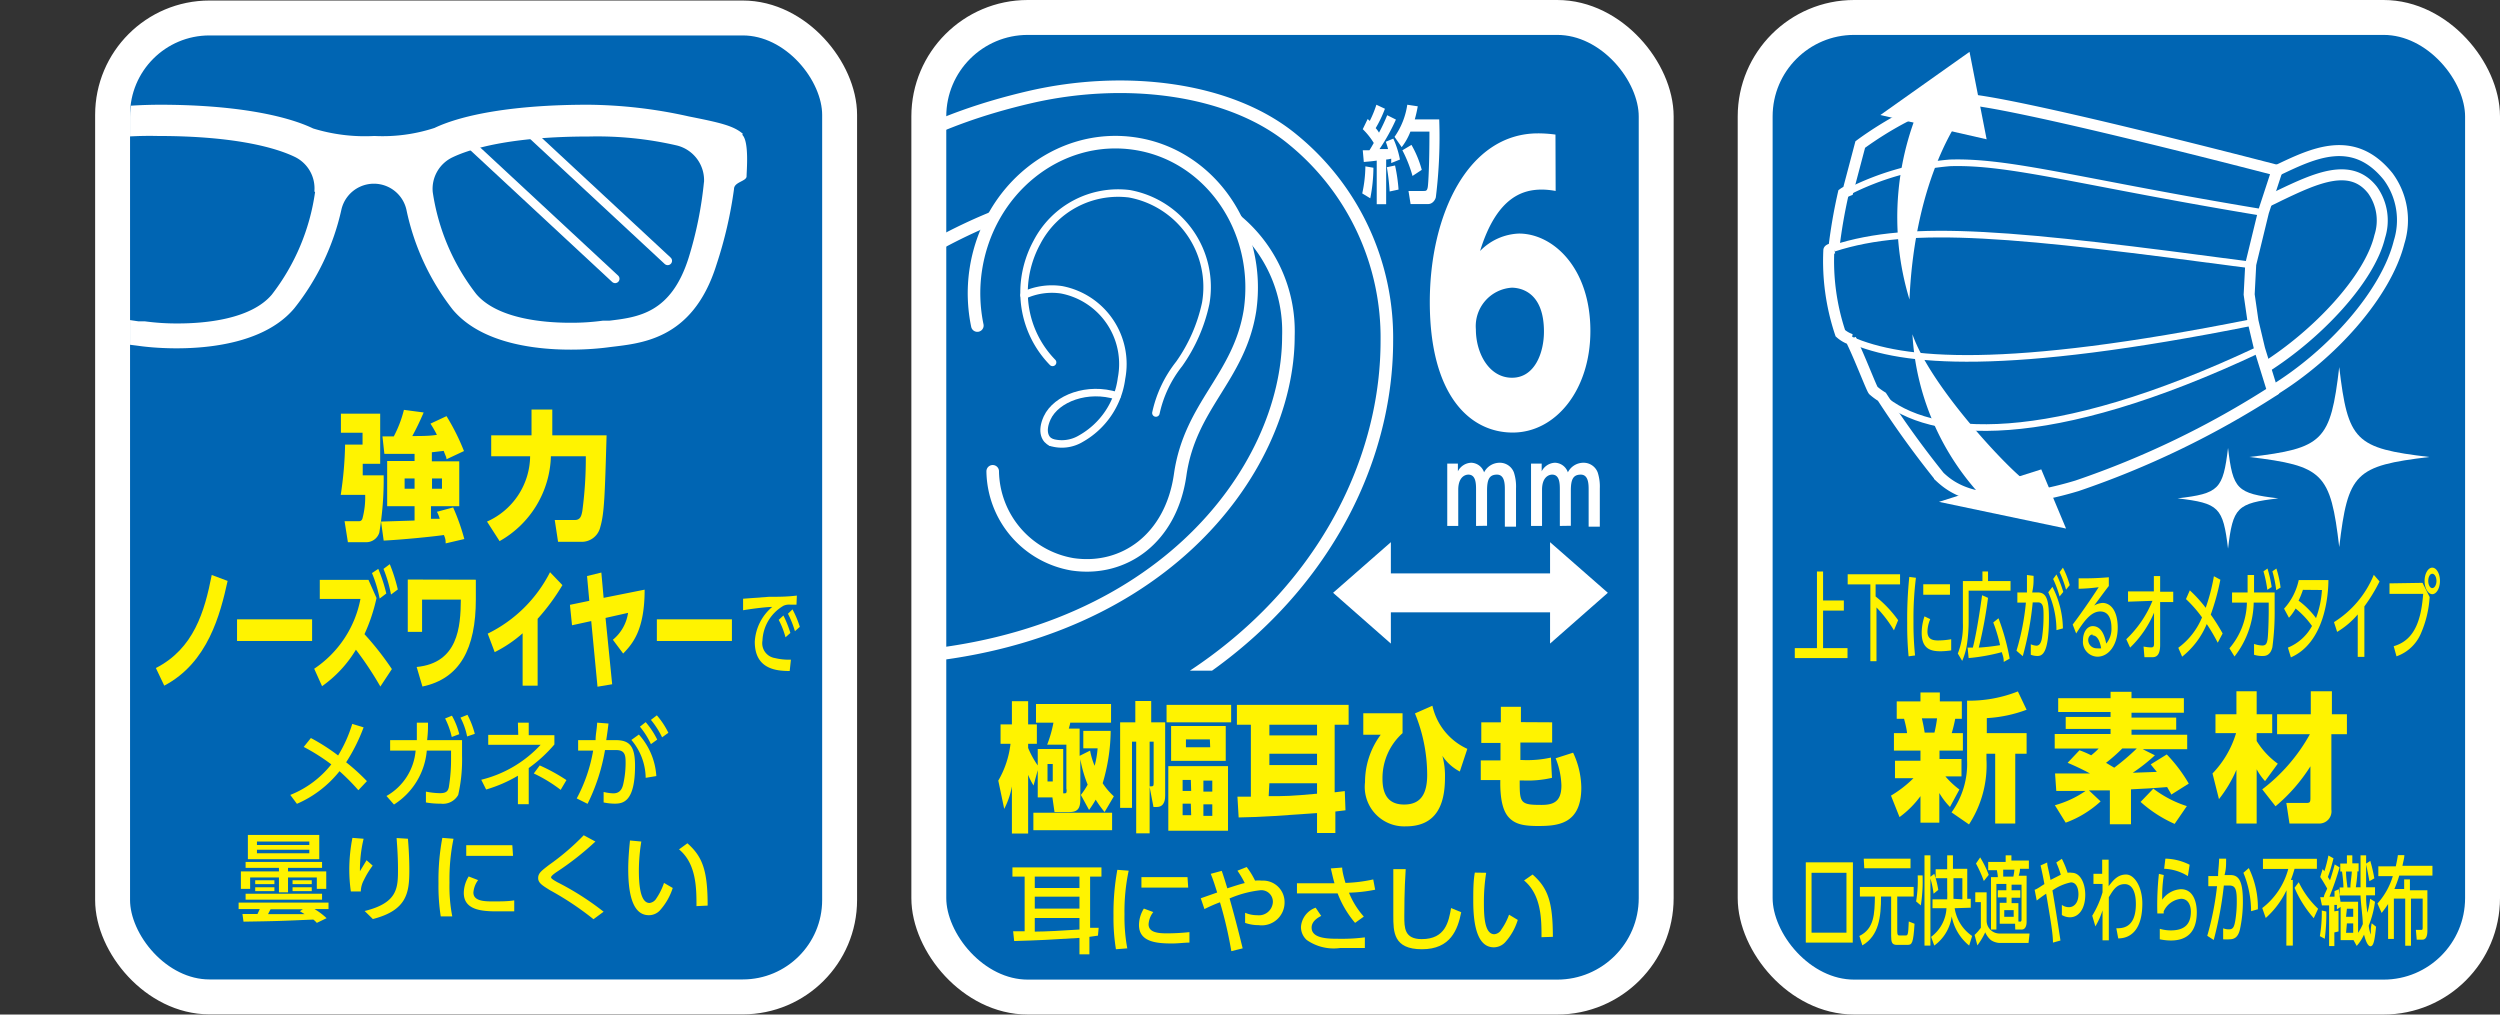
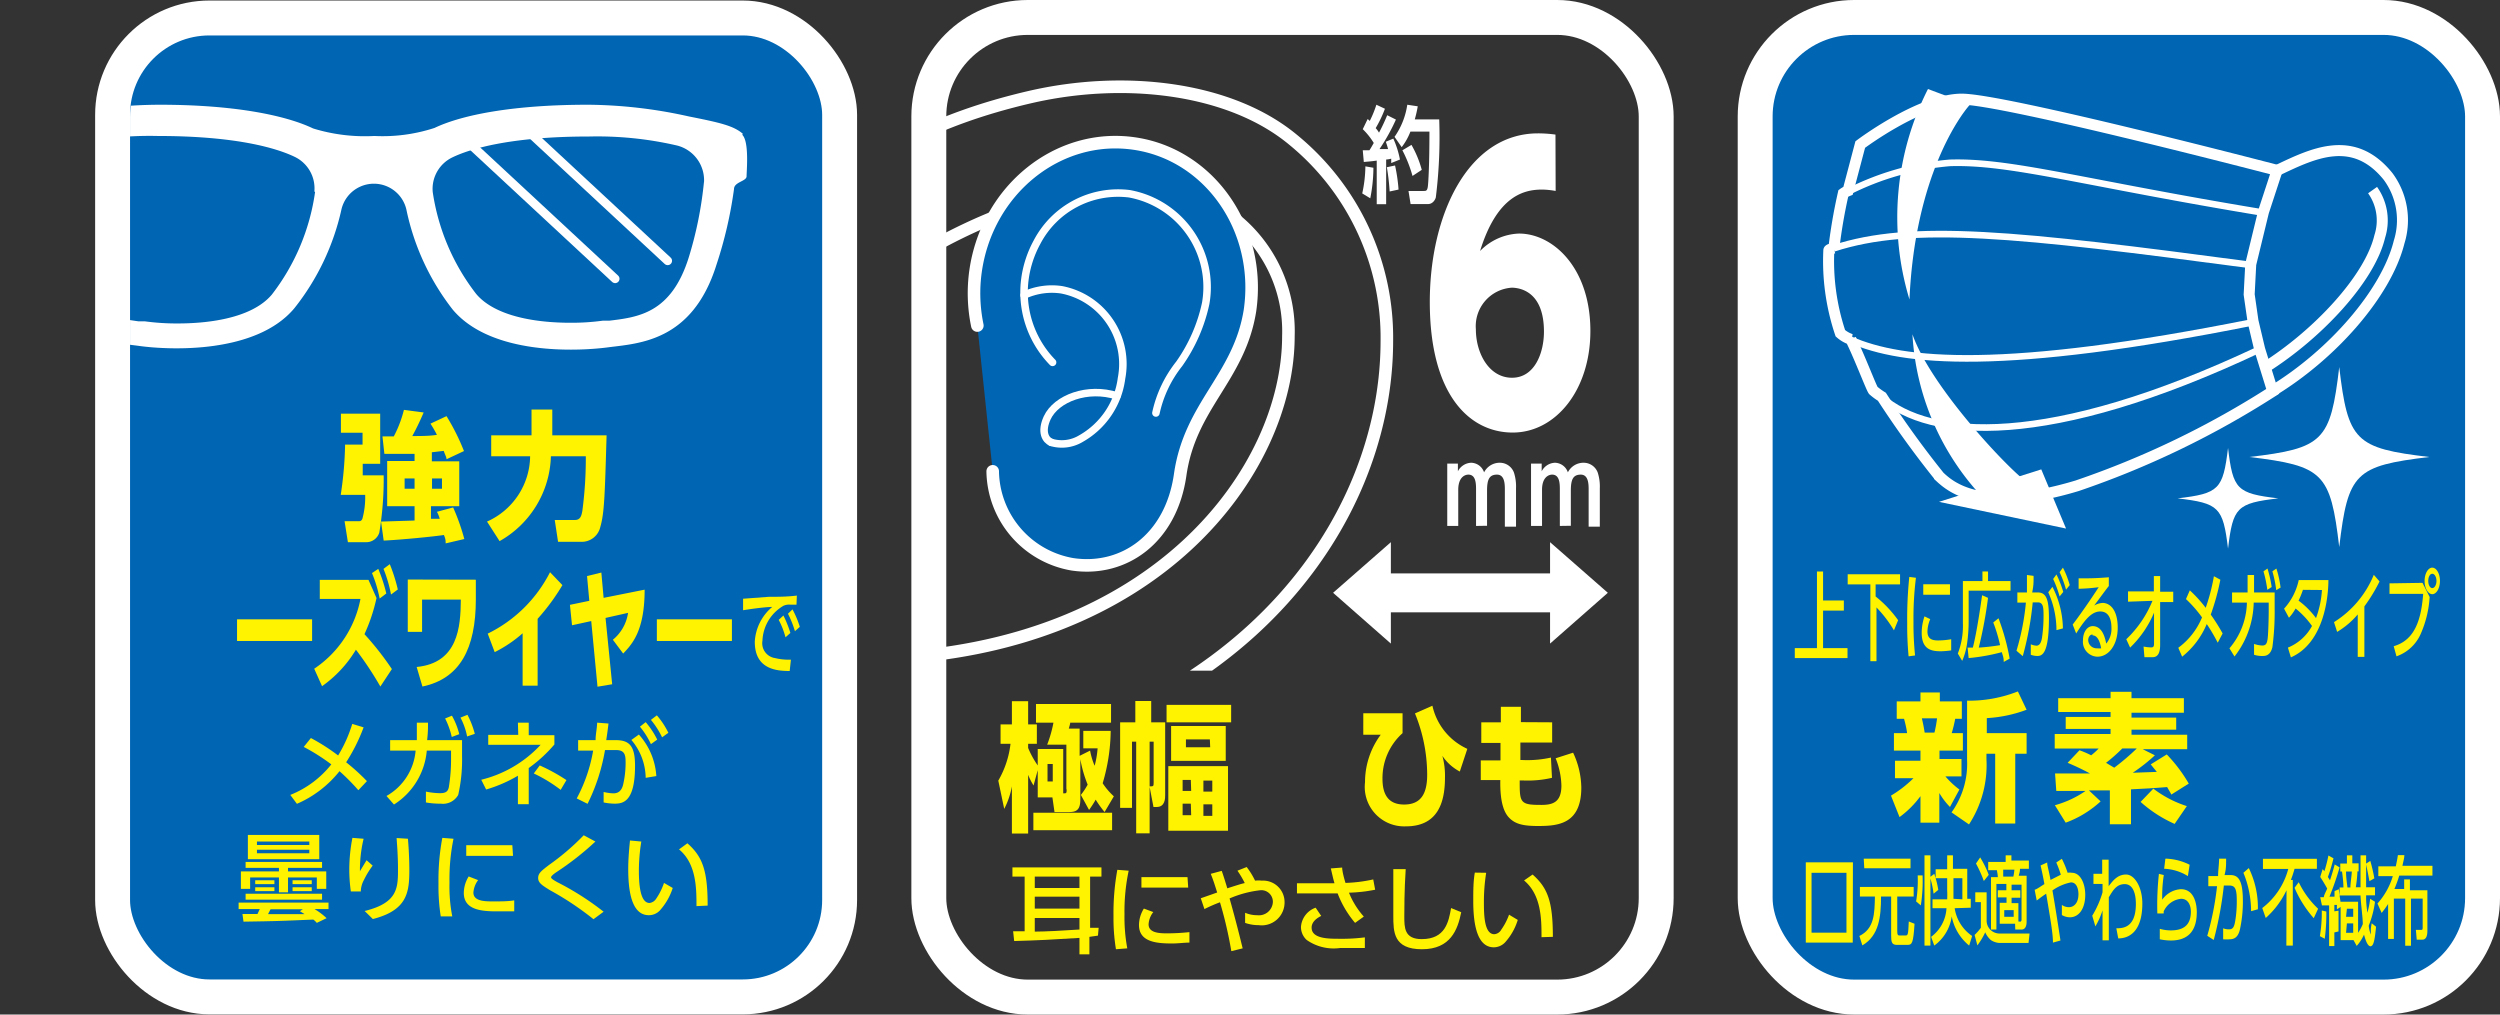
<svg xmlns="http://www.w3.org/2000/svg" viewBox="0 0 143.22 58.12">
  <rect x="0" y="0" width="143.22" height="58.12" fill="#333333" stroke="none" />
  <defs>
    <style>.cls-1,.cls-10,.cls-11,.cls-13,.cls-3,.cls-7,.cls-8,.cls-9{fill:none;}.cls-2{fill:#0065b3;}.cls-10,.cls-11,.cls-13,.cls-3,.cls-7,.cls-8,.cls-9{stroke:#fff;}.cls-11,.cls-3{stroke-miterlimit:10;}.cls-3{stroke-width:2px;}.cls-4{fill:#fff300;}.cls-5{fill:#fff;}.cls-6{clip-path:url(#clip-path);}.cls-7,.cls-8{stroke-width:0.72px;}.cls-13,.cls-8,.cls-9{stroke-linecap:round;stroke-linejoin:round;}.cls-9{stroke-width:0.43px;}.cls-10{stroke-width:0.63px;}.cls-11{stroke-width:0.38px;}.cls-12{clip-path:url(#clip-path-2);}.cls-13{stroke-width:0.5px;}</style>
    <clipPath id="clip-path" transform="translate(5.45)">
      <rect class="cls-1" x="48.34" y="1.42" width="28.01" height="37" />
    </clipPath>
    <clipPath id="clip-path-2" transform="translate(5.45)">
      <path class="cls-1" d="M6.67,2A4.68,4.68,0,0,0,2,6.7V21.94H41.65V6.7A4.68,4.68,0,0,0,37,2Z" />
    </clipPath>
  </defs>
  <g id="レイヤー_2" data-name="レイヤー 2">
    <g id="レイヤー_1-2" data-name="レイヤー 1">
-       <rect class="cls-2" x="53.21" y="1" width="41.67" height="56.12" rx="5.67" />
      <rect class="cls-3" x="53.21" y="1" width="41.67" height="56.12" rx="5.67" />
      <path class="cls-4" d="M57.45,53.6l-.49.07v1h-.57v-.94c-1.57.1-2.33.14-3.74.18l-.06-.56h.66V50.22h-.7v-.53h5.1v.53H57v2.93l.49,0Zm-1.06-3.38H53.83v.65h2.56Zm0,1.15H53.83v.68h2.56Zm-2.56,2c.56,0,1.71-.06,2.56-.12v-.66H53.83Z" transform="translate(5.45)" />
      <path class="cls-4" d="M59.21,49.88a11.24,11.24,0,0,0-.24,2.5,9.75,9.75,0,0,0,.16,1.95l-.65.05a11,11,0,0,1-.14-1.9,13.81,13.81,0,0,1,.22-2.65Zm1.41,2.37a1.26,1.26,0,0,0-.27.7c0,.47.54.52,1.07.52a12.63,12.63,0,0,0,1.27-.07V54c-.3,0-.63.05-1,.05-.9,0-1.89-.09-1.89-1.06a1.81,1.81,0,0,1,.28-.94Zm2-1.4H59.94v-.6h2.64Z" transform="translate(5.45)" />
      <path class="cls-4" d="M65.09,54.49a23.46,23.46,0,0,0-.65-2.8,8.23,8.23,0,0,0-.89.39l-.21-.62.94-.33c-.14-.44-.23-.73-.37-1.07l.63-.17c.07.2.12.34.32,1,.37-.12.83-.27,1-.3a5.47,5.47,0,0,0-.42-.71l.53-.21a4.35,4.35,0,0,1,.48.78,1.85,1.85,0,0,1,.39,0,1.23,1.23,0,0,1,1.3,1.25A1.31,1.31,0,0,1,66.65,53a2.28,2.28,0,0,1-.77-.13l0-.58a1.71,1.71,0,0,0,.69.14.8.8,0,0,0,.9-.75.66.66,0,0,0-.72-.68,6.18,6.18,0,0,0-1.76.47c.21.74.46,1.67.75,2.86Z" transform="translate(5.45)" />
      <path class="cls-4" d="M72.18,52.87a5.78,5.78,0,0,1-1-1.69H68.85V50.6l1.72,0H71c-.08-.27-.14-.56-.21-.85l.65-.05c0,.21.11.62.19.88a8.42,8.42,0,0,0,1.59-.2l.11.59a8.7,8.7,0,0,1-1.5.17,4.71,4.71,0,0,0,.85,1.37Zm-1.94-.4c-.11.06-.55.27-.55.67,0,.63.93.64,1.57.64a10.33,10.33,0,0,0,1.48-.08v.61c-.22,0-.65,0-1.42,0a2.69,2.69,0,0,1-1.91-.46,1,1,0,0,1-.33-.75A1.26,1.26,0,0,1,69.92,52Z" transform="translate(5.45)" />
      <path class="cls-4" d="M75.08,49.79C75,51,75,52.17,75,52.48c0,.67,0,1.32,1,1.32,1.36,0,1.54-1,1.68-1.78l.58.24c-.2,1-.61,2.12-2.25,2.12s-1.64-1-1.64-1.93c0-.42,0-2.29,0-2.66Z" transform="translate(5.45)" />
      <path class="cls-4" d="M79.69,50a10.7,10.7,0,0,0-.13,1.63c0,.71,0,1.89.6,1.89a.51.51,0,0,0,.4-.27A3.51,3.51,0,0,0,81,52.4l.5.3A3.37,3.37,0,0,1,80.76,54a.9.9,0,0,1-.63.27c-1,0-1.18-1.43-1.18-2.66,0-.54,0-1.13.09-1.62Zm3.17,3.69c0-1,0-2.42-1-3.25l.49-.34c.87.77,1.16,1.55,1.16,3.57Z" transform="translate(5.45)" />
      <polygon class="cls-5" points="92.11 33.96 88.8 31.06 88.8 32.85 79.68 32.85 79.68 31.06 76.37 33.96 79.68 36.87 79.68 35.08 88.8 35.08 88.8 36.87 92.11 33.96" />
      <path class="cls-5" d="M83.67,10.94a4.66,4.66,0,0,0-.77-.08c-1,0-2.57.31-3.56,3.52a3.27,3.27,0,0,1,2.23-1c1.94,0,4.09,1.95,4.09,5.58,0,3.4-2,5.82-4.45,5.82s-4.75-2.12-4.75-7.48c0-5,2.19-9.66,6.2-9.66a7.46,7.46,0,0,1,1,.07Zm-2.5,5.54a2.21,2.21,0,0,0-2.07,2.39c0,1.36.75,2.77,2.07,2.77S83,20.18,83,19c0-2.34-1.41-2.52-1.87-2.52" transform="translate(5.45)" />
      <path class="cls-5" d="M79.11,30.13V28.07c0-.34,0-.88-.44-.88-.2,0-.58.15-.58.87v2.07h-.63V26.56h.61V27a.89.89,0,0,1,.76-.49.8.8,0,0,1,.74.55,1,1,0,0,1,.89-.55.86.86,0,0,1,.82.56,2.61,2.61,0,0,1,.12.91v2.19h-.64V28.07c0-.31,0-.88-.45-.88s-.57.29-.57.93v2Z" transform="translate(5.45)" />
      <path class="cls-5" d="M83.91,30.13V28.07c0-.34,0-.88-.44-.88-.2,0-.58.15-.58.87v2.07h-.63V26.56h.61V27a.89.89,0,0,1,.76-.49.8.8,0,0,1,.74.55,1,1,0,0,1,.89-.55.86.86,0,0,1,.82.56,2.61,2.61,0,0,1,.12.91v2.19h-.64V28.07c0-.31,0-.88-.45-.88s-.57.29-.57.93v2Z" transform="translate(5.45)" />
      <path class="cls-5" d="M73.23,9.61a9.19,9.19,0,0,1-.18,1.75l-.46-.28a7.61,7.61,0,0,0,.18-1.55Zm-.61-1H73c.09-.13.18-.3.25-.42a4.05,4.05,0,0,0-.63-.79l.28-.58a.69.69,0,0,1,.12.11A6.19,6.19,0,0,0,73.4,6l.49.23a6.91,6.91,0,0,1-.53,1.11,1.34,1.34,0,0,1,.19.26,10.27,10.27,0,0,0,.47-1l.5.25a11.29,11.29,0,0,1-.94,1.69l.49,0c-.06-.23-.09-.3-.13-.42l.43-.18a5.32,5.32,0,0,1,.38,1.2l-.5.2c0-.12,0-.17,0-.25a1.6,1.6,0,0,1-.29.05v2.56h-.54V9.2c-.34.05-.55.06-.74.08Zm1.85.87a9.49,9.49,0,0,1,.2,1.38l-.51.11A12.63,12.63,0,0,0,74,9.58Zm1.3-3.39a7,7,0,0,1-.17.75H77a28.1,28.1,0,0,1-.19,4.43c0,.09-.14.42-.45.42h-1l-.12-.75h.86c.13,0,.2,0,.24-.2s.1-1.38.1-3.2H75.35a3.51,3.51,0,0,1-.5.89l-.41-.59A4.27,4.27,0,0,0,75.17,6ZM75.41,8.3A6,6,0,0,1,76,9.73l-.53.35a7.55,7.55,0,0,0-.58-1.47Z" transform="translate(5.45)" />
      <path class="cls-4" d="M54.84,45.68H54V44.12l-.24.88a3.79,3.79,0,0,1-.31-.61v3.36h-.93v-2.7a4.57,4.57,0,0,1-.44,1.29l-.34-1.62a5.43,5.43,0,0,0,.7-2.11h-.57V41.5h.65V40.17h.93V41.5h.5v1.11h-.5v.24a5.31,5.31,0,0,0,.55,1v-.94h1.46v2.54c.11,0,.16,0,.18-.05a.41.41,0,0,0,0-.22V42.66h-1.1a7.08,7.08,0,0,0,.36-1.26h-1V40.33h4.3V41.4H55.86c0,.07-.06.26-.08.34h.62V43.3L57,43a4,4,0,0,0,.26.87,5.42,5.42,0,0,0,.17-1h-.82v-1h1.57a10.88,10.88,0,0,1-.46,3,3.9,3.9,0,0,0,.64.75l-.53.9a6.12,6.12,0,0,1-.51-.71,5.74,5.74,0,0,1-.38.59l-.47-.86a4,4,0,0,0,.39-.59,7.2,7.2,0,0,1-.42-1.46v2.29c0,.55-.16.74-.63.74h-.85Zm3.42,1.88H53.75v-1h4.51Zm-3.7-2.79h.3v-1h-.3Z" transform="translate(5.45)" />
      <path class="cls-4" d="M60.41,47.74h-.77V42.49H59.4v3.79h-.68v-4.9h.87V40.16h.91v1.22h.8v4.19c0,.15,0,.66-.48.66h-.19l-.22-1.15Zm0-2.69c.21,0,.23,0,.23-.2V42.49h-.23Zm4.67-3.67h-3.7v-1h3.7Zm-.18,6.21H61.48v-3.7H64.9Zm-.13-4H61.64v-2h3.13Zm-2,1.09H62.3v.63h.49Zm0,1.36H62.3v.66h.49Zm1.09-3.68H62.49v.45h1.39ZM64,44.72h-.51v.63H64Zm0,1.36h-.51v.66H64Z" transform="translate(5.45)" />
-       <path class="cls-4" d="M71.63,46.42l-.58.07v1.23H70V46.58c-2,.14-3.14.23-4.49.25l-.07-1.19h.77V41.52h-.8V40.38h6.4v1.14h-.8v3.87l.58-.07ZM70,41.52H67.27v.61H70Zm0,1.66H67.27v.65H70Zm-2.77,2.43c1,0,1.22,0,2.77-.14v-.6H67.27Z" transform="translate(5.45)" />
      <path class="cls-4" d="M74.9,40.86V42a3.46,3.46,0,0,0-1.15,2.62c0,1.15.56,1.47,1.24,1.47.93,0,1.32-.58,1.32-1.7a9.29,9.29,0,0,0-.7-3.52l1-.44a3.56,3.56,0,0,0,2,2.47l-.43,1.3a2.71,2.71,0,0,1-1-.9,4.29,4.29,0,0,1,.15,1.25c0,1.53-.48,2.79-2.24,2.79a2.26,2.26,0,0,1-2.34-2.53,4.55,4.55,0,0,1,.9-2.72h-1V40.86Z" transform="translate(5.45)" />
      <path class="cls-4" d="M83.47,41.38v1.16H81.65l0,1h.11a6.23,6.23,0,0,0,1.64-.14l.06,1.16a6.14,6.14,0,0,1-1.69.15h-.16c0,1.21,0,1.4,1.12,1.4C83.47,46.13,84,46,84,45a4.51,4.51,0,0,0-.33-1.56l1-.32a4.83,4.83,0,0,1,.47,2c0,2.11-1.36,2.2-2.49,2.2-.89,0-1.33-.13-1.67-.5s-.5-1.07-.48-2.13H79.38V43.56h1.13l0-1h-1.1V41.38h1.12l0-.89h1.15l0,.88Z" transform="translate(5.45)" />
      <g class="cls-6">
        <path class="cls-7" d="M42.3,44.43C63.84,44.09,74,31,74,19.53A14.64,14.64,0,0,0,68.62,8C65,5,58.92,4.31,53.52,5.57S44.57,8.85,42,11.2v7.11l2.57-1.94a30.76,30.76,0,0,1,11-5.25,14.56,14.56,0,0,1,3.63-.48,9.77,9.77,0,0,1,6.06,1.89,8.24,8.24,0,0,1,3.1,6.72c0,7.67-7.52,18-23.53,18.5l-2.52.08Z" transform="translate(5.45)" />
        <path class="cls-2" d="M51.42,27A5.49,5.49,0,0,0,56,32.33c2.93.43,5.64-1.47,6.16-5.13.57-4,3.39-5.56,4-9.42.67-4.66-2.31-8.94-6.65-9.56s-8.4,2.64-9.07,7.3a9.09,9.09,0,0,0,.1,3.13" transform="translate(5.45)" />
        <path class="cls-8" d="M51.42,27A5.49,5.49,0,0,0,56,32.33c2.93.43,5.64-1.47,6.16-5.13.57-4,3.39-5.56,4-9.42.67-4.66-2.31-8.94-6.65-9.56s-8.4,2.64-9.07,7.3a9.09,9.09,0,0,0,.1,3.13" transform="translate(5.45)" />
        <path class="cls-9" d="M54.85,20.76a5.75,5.75,0,0,1-1.57-4.87,6.09,6.09,0,0,1,.67-2,5.24,5.24,0,0,1,5.3-2.79,5.43,5.43,0,0,1,4.37,6.29,9.4,9.4,0,0,1-1.52,3.46,6.86,6.86,0,0,0-1.33,2.81" transform="translate(5.45)" />
        <path class="cls-9" d="M53.22,16.91a3.8,3.8,0,0,1,2.14-.31,4.33,4.33,0,0,1,3.44,5.07,4.65,4.65,0,0,1-2.33,3.46,2.12,2.12,0,0,1-1.71.21" transform="translate(5.45)" />
        <path class="cls-9" d="M58.54,22.68c-1.68-.54-3.48.14-4,1.26-.37.81-.09,1.27.23,1.4" transform="translate(5.45)" />
      </g>
      <rect class="cls-2" x="100.55" y="1" width="41.67" height="56.12" rx="5.67" />
      <rect class="cls-3" x="100.55" y="1" width="41.67" height="56.12" rx="5.67" />
      <path class="cls-4" d="M102.88,45.58a6.58,6.58,0,0,0,1.29-1h-1.06v-1h1.46V43h-1.52V42h.75c0-.1-.07-.46-.17-.82h-.42v-1h1.36v-.51h1.11v.51h1.26v1h-.38a8,8,0,0,1-.2.82H107V43h-1.34v.48h1.26v1H106a4.92,4.92,0,0,0,.8.75l-.54,1a4,4,0,0,1-.61-.8v1.7h-1.08V45.61a5.5,5.5,0,0,1-1.2,1.2Zm1.77-4.43c.1.43.13.63.16.82h.56a6.64,6.64,0,0,0,.15-.82Zm6-.49a7.73,7.73,0,0,1-2.28.48V42h2.28v1.18H110v4h-1.15v-4h-.5v.31a6.24,6.24,0,0,1-1,3.74l-1-.69a4.77,4.77,0,0,0,.89-3v-3.4a7.57,7.57,0,0,0,2.91-.53Z" transform="translate(5.45)" />
      <path class="cls-4" d="M118,43.27a10.05,10.05,0,0,1-1.27,1l1.38-.05-.35-.43.92-.57a8.68,8.68,0,0,1,1.26,1.67l-1,.63c-.06-.13-.12-.22-.24-.43-1,.08-1.13.08-2.07.13v2h-1.21V45.28l-1.2,0,.67.63a6,6,0,0,1-2,1.22l-.62-1a5.81,5.81,0,0,0,1.76-.82c-.41,0-.57,0-1.68,0l-.07-1h2A13.91,13.91,0,0,0,113,43.7l.68-.72a5.76,5.76,0,0,1,.67.29,4.06,4.06,0,0,0,.43-.39h-2.52v-.83h3.2v-.29h-2.57v-.69h2.57v-.28h-3V40h3v-.37h1.2V40h3v.83h-3v.28h2.56v.69h-2.56v.29h3.19v.83h-2.55Zm-1.87-.39a9.4,9.4,0,0,1-.93.82l.47.28a13.39,13.39,0,0,0,1.29-1.1Zm3,4.32a7.45,7.45,0,0,1-1.95-1.26l.73-.76a6.35,6.35,0,0,0,1.92,1Z" transform="translate(5.45)" />
-       <path class="cls-4" d="M121.3,44.31A5.67,5.67,0,0,0,122.65,42h-1.18V40.92h1.2V39.6h1.16v1.32h.89V42h-.89v.45a4.56,4.56,0,0,0,1.21,1.3l-.73,1a3.38,3.38,0,0,1-.48-.68v3.11h-1.16V44.1a7.31,7.31,0,0,1-1,1.68Zm2.85.91a10.18,10.18,0,0,0,2.73-3.16H125V40.92h1.93V39.6h1.21v1.32H129v1.14h-.89v4.32a.7.7,0,0,1-.7.8h-1.7L125.53,46h1.07c.25,0,.31,0,.31-.27V43.9a9.75,9.75,0,0,1-2,2.29Z" transform="translate(5.45)" />
      <path class="cls-5" d="M125.07,28.55c-2.38.28-2.6.51-2.88,2.88-.29-2.37-.51-2.6-2.89-2.88,2.38-.28,2.6-.51,2.89-2.89.28,2.38.5,2.61,2.88,2.89" transform="translate(5.45)" />
      <path class="cls-5" d="M133.72,26.18c-4.25.51-4.66.91-5.16,5.16-.5-4.25-.91-4.65-5.15-5.16,4.24-.5,4.65-.91,5.15-5.15.5,4.24.91,4.65,5.16,5.15" transform="translate(5.45)" />
      <path class="cls-4" d="M100.69,54H98V49.4h2.7Zm-.36-4h-2v3.43h2Z" transform="translate(5.45)" />
      <path class="cls-4" d="M101.1,50.81h3.08v.55h-.94v2c0,.21.05.23.11.23h.36c.13,0,.16,0,.19-.8l.33.13c-.07,1.11-.14,1.21-.4,1.21h-.62c-.27,0-.32-.15-.32-.51V51.36h-.58c0,1.16-.11,2.24-1.07,2.8l-.17-.54c.86-.42.87-1.28.89-2.26h-.86Zm.22-1.62H104v.55h-2.65Z" transform="translate(5.45)" />
      <path class="cls-4" d="M104.69,50.15a8.92,8.92,0,0,1-.1,1.72l-.27-.23a7.24,7.24,0,0,0,.09-1.49Zm.63,1.05a5.21,5.21,0,0,0-.18-.87v3.84h-.34V49h.34v1.23l.22-.17a5.35,5.35,0,0,1,.23.92Zm1.21.83a2.34,2.34,0,0,0,1,1.59l-.17.55a2.85,2.85,0,0,1-1-1.67,2.48,2.48,0,0,1-1,1.67l-.18-.5a2.18,2.18,0,0,0,.88-1.64h-.8v-.51h.84a4.78,4.78,0,0,0,0-.51v-.7h-.66V49.8h.66V49h.33v.77h.82v1.72h.2V52Zm.44-.51V50.31h-.51V51c0,.3,0,.33,0,.49Z" transform="translate(5.45)" />
      <path class="cls-4" d="M107.71,51.12h.65v1.65a.74.74,0,0,0,.73.71h1.73l-.06.54h-1.67a1,1,0,0,1-.48-.16,1.24,1.24,0,0,1-.33-.45,4.14,4.14,0,0,1-.45.75l-.16-.6a2.88,2.88,0,0,0,.36-.41V51.68h-.32Zm.28-2a5.55,5.55,0,0,1,.49,1l-.28.35a7.38,7.38,0,0,0-.45-1Zm2,3.8h-.88V51.72h.39v-.31H109V51h.49v-.36h-.57v2.61h-.31v-3H109c0-.15-.05-.35-.05-.4h-.5v-.47h1V49h.33v.3h1v.47h-.51c0,.22-.06.31-.07.4h.45v2.63c0,.42-.21.45-.27.45H110Zm-.68-3.1c0,.14,0,.17,0,.4h.58a2.76,2.76,0,0,0,.06-.4Zm.06,2.7h.54v-.38h-.54Zm.92.28s.07,0,.07-.12v-2h-.57V51h.5v.43h-.5v.31h.39v1.05Z" transform="translate(5.45)" />
      <path class="cls-4" d="M112.16,54c0-.52-.15-1.37-.39-2.8-.26.17-.37.26-.54.39l-.12-.62c.09,0,.48-.28.56-.32-.08-.45-.14-.73-.22-1.07l.38-.17c0,.2.07.34.19,1l.59-.3a6.09,6.09,0,0,0-.26-.7l.32-.21A5.45,5.45,0,0,1,113,50a.7.7,0,0,1,.24,0c.52,0,.77.66.77,1.26,0,.79-.36,1.29-.88,1.29a.93.93,0,0,1-.46-.13l0-.58a.68.68,0,0,0,.41.13c.27,0,.54-.23.54-.74,0-.32-.11-.68-.43-.68a2.8,2.8,0,0,0-1.06.46c.13.74.28,1.68.46,2.87Z" transform="translate(5.45)" />
      <path class="cls-4" d="M114.48,50.64v-.58h.5v-.81h.37c0,1,0,1.1,0,1.52.26-.34.52-.67,1-.67s.93.71.93,1.66c0,1.59-.74,2-1.38,2l-.11-.58c.34,0,1.12,0,1.12-1.4,0-.51-.13-1.13-.64-1.13s-.71.44-.91.75v2.47H115V52.15a4.31,4.31,0,0,1-.41.92l-.18-.61a5.55,5.55,0,0,0,.59-1.34v-.48Z" transform="translate(5.45)" />
      <path class="cls-4" d="M118.51,50.13a7.93,7.93,0,0,0-.09,1.41,1.4,1.4,0,0,1,1.07-.6c.77,0,.91.86.91,1.31,0,1.18-.59,1.63-1.49,1.63a3.23,3.23,0,0,1-.63-.07l0-.6a2.25,2.25,0,0,0,.64.09c.85,0,1.14-.43,1.14-1.07,0-.36-.15-.74-.56-.74a1.23,1.23,0,0,0-1,.73.34.34,0,0,1,0,.11h-.36a16.54,16.54,0,0,1,.09-2.27Zm1.38.06a2.77,2.77,0,0,0-1.36-.42l.07-.58a3.24,3.24,0,0,1,1.39.35Z" transform="translate(5.45)" />
      <path class="cls-4" d="M121,53.61a16.87,16.87,0,0,0,.56-2.84h-.5v-.58h.56c0-.32.05-.59.06-1l.4,0c0,.42,0,.59-.09.94h.33c.44,0,.72.26.72,1.48a7.42,7.42,0,0,1-.17,1.64c-.1.42-.3.56-.59.56a2.1,2.1,0,0,1-.37,0l0-.63a.86.86,0,0,0,.34.06c.23,0,.29-.15.35-.47a6.75,6.75,0,0,0,.09-1.18c0-.76-.13-.87-.49-.86h-.25a20.89,20.89,0,0,1-.58,3.12Zm2.51-1.41a5.81,5.81,0,0,0-.44-2.2l.31-.27a5.16,5.16,0,0,1,.52,2.36Z" transform="translate(5.45)" />
      <path class="cls-4" d="M125.54,51a5,5,0,0,1-1.19,1.59l-.2-.57a4.16,4.16,0,0,0,1.49-2.24h-1.45V49.2h3.09v.57H126a6.42,6.42,0,0,1-.21.64h.11v3.76h-.37Zm.7-.46a5.15,5.15,0,0,0,1.11,1.52l-.25.54A6.45,6.45,0,0,1,126,50.86Z" transform="translate(5.45)" />
      <path class="cls-4" d="M127.82,52.22a10.6,10.6,0,0,1-.09,1.56l-.28-.15a8.15,8.15,0,0,0,.11-1.47Zm-.35-.82h.21c0-.13.13-.33.19-.5-.22-.39-.3-.51-.4-.66l.14-.45.1.12a8,8,0,0,0,.23-.9l.29.16a8.66,8.66,0,0,1-.32,1.07l.12.19c.16-.48.23-.75.27-.91l.28.17a15.92,15.92,0,0,1-.58,1.68l.29,0c0-.14,0-.21,0-.32l.25-.11c0,.2.11.76.13,1l-.24.15a1.49,1.49,0,0,1,0-.25l-.15,0v2.36h-.3V51.87l-.41,0Zm1.05.77c0,.43,0,1,0,1.19l-.25.06c0-.46,0-.78,0-1.21Zm1.12,1.27a2.69,2.69,0,0,0,.27-.5c0-.38-.11-1.13-.13-1.64h-1.2v-.46h.22c0-.36-.07-.83-.08-.91h-.1v-.46H129V49h.31v.46h.36v.46h-.07c0,.28-.06.71-.09.91h.27c0-1.05,0-1.17,0-1.83h.32c0,.84,0,.93,0,1.83h.51v.46h-.51c0,.32,0,.43.07,1a4.43,4.43,0,0,0,.16-.8l.28.17a5.71,5.71,0,0,1-.36,1.37,1.81,1.81,0,0,0,.12.51s0-.07,0-.1c0-.25,0-.28.05-.55l.25.2c-.07.7-.13,1.12-.32,1.12s-.32-.48-.37-.67a2.46,2.46,0,0,1-.42.65l-.18-.33h-.74v-2.2h1Zm-.69-.92h.41v-.46H129Zm0,.92h.41V52.9H129Zm0-3.51c0,.36.06.71.08.91h.17c0-.26.07-.64.08-.91Zm1.39-.61c.07.24.17.63.23,1l-.28.16c-.05-.28-.14-.73-.2-1Z" transform="translate(5.45)" />
      <path class="cls-4" d="M130.75,51.76a4.09,4.09,0,0,0,.88-1.57h-.83v-.56h1c.06-.28.09-.43.12-.64l.37,0c0,.17-.06.36-.11.61h1.72v.56H132a7.42,7.42,0,0,1-.28.77h.56v-.55h.33V51h1v2.33c0,.31-.09.5-.28.5H133l-.05-.56h.33c.06,0,.06-.07.06-.18V51.48h-.67v2.7h-.33v-2.7h-.65v2.31h-.33v-2c-.15.23-.26.37-.37.51Z" transform="translate(5.45)" />
      <polygon class="cls-4" points="104.44 32.74 104.44 34.4 105.63 34.4 105.63 34.98 104.44 34.98 104.44 37.13 105.84 37.13 105.84 37.7 102.82 37.7 102.82 37.13 104.09 37.13 104.09 32.74 104.44 32.74" />
      <path class="cls-4" d="M100.4,32.9h3v.58H102v.69a6.74,6.74,0,0,1,1.29,1.36l-.24.58a7.08,7.08,0,0,0-1-1.31v3.08h-.35v-4.4H100.4Z" transform="translate(5.45)" />
      <path class="cls-4" d="M104.31,33.1a18.41,18.41,0,0,0-.14,2.5,17.94,17.94,0,0,0,.09,1.95l-.37.05a18.59,18.59,0,0,1-.08-1.9,23.29,23.29,0,0,1,.12-2.65Zm.82,2.37a1.87,1.87,0,0,0-.16.71c0,.46.32.51.62.51a4.32,4.32,0,0,0,.74-.07v.64a4.83,4.83,0,0,1-.59.05c-.53,0-1.1-.09-1.1-1.06a3,3,0,0,1,.16-.94Zm1.13-1.4h-1.53v-.6h1.53Z" transform="translate(5.45)" />
      <path class="cls-4" d="M107,33.29h1.12v-.55h.32v.55h1.29v.55h-2.4v1.75a9,9,0,0,1-.09,1.27,3.79,3.79,0,0,1-.28,1l-.25-.42a4.4,4.4,0,0,0,.29-1.75Zm2.34,4.63c0-.29-.07-.39-.11-.56a11.05,11.05,0,0,1-1.9.34l-.06-.6.3,0c.23-.88.46-2.5.53-3l.34.15a25.12,25.12,0,0,1-.53,2.85,12.17,12.17,0,0,0,1.22-.14,8.87,8.87,0,0,0-.39-1.3l.3-.24a12.78,12.78,0,0,1,.64,2.31Z" transform="translate(5.45)" />
      <path class="cls-4" d="M110.07,37.28a14,14,0,0,0,.54-2.76h-.49v-.58h.55c0-.35,0-.57,0-1l.38.05c0,.41,0,.56-.08.95h.31c.47,0,.65.33.65,1.47,0,2.07-.4,2.17-.67,2.17a1.1,1.1,0,0,1-.37-.07l0-.6a1,1,0,0,0,.32.08c.16,0,.28-.13.33-.51a8.54,8.54,0,0,0,.08-1.19c0-.44,0-.79-.33-.78H111a17.67,17.67,0,0,1-.57,3.08Zm2.29-1.18a5.3,5.3,0,0,0-.47-2.17l.24-.31a5.38,5.38,0,0,1,.6,2.38Zm0-3.19a5.87,5.87,0,0,1,.39,1l-.21.26a6.14,6.14,0,0,0-.37-1Zm.37-.39a5,5,0,0,1,.39,1l-.21.26a6.14,6.14,0,0,0-.37-1Z" transform="translate(5.45)" />
      <path class="cls-4" d="M115.36,33.57c-.26.33-.56.75-.84,1.12a1.13,1.13,0,0,1,.48-.15c.45,0,.87.43.87,1.42s-.52,1.66-1.16,1.66a.85.85,0,0,1-.83-.94c0-.47.24-.81.56-.81s.63.23.77,1a1.3,1.3,0,0,0,.3-.91c0-.4-.11-.93-.64-.93s-.93.55-1.38,1.26l-.2-.51c.09-.12.67-.88,1.49-2.14a10.36,10.36,0,0,1-1.15.09v-.6a16.29,16.29,0,0,0,1.73-.06Zm-.93,2.78c-.17,0-.25.18-.25.31a.48.48,0,0,0,.51.48.86.86,0,0,0,.23,0c-.07-.41-.22-.74-.49-.74" transform="translate(5.45)" />
      <path class="cls-4" d="M116.46,34.47v-.59h1.48V33h.36v.9h.75v.59h-.75v2.46c0,.68-.3.7-.46.7l-.44,0-.05-.61a2.83,2.83,0,0,0,.43.05c.13,0,.17-.05.17-.22V35.1a6,6,0,0,1-1.37,2l-.22-.48a6.33,6.33,0,0,0,1.5-2.2Z" transform="translate(5.45)" />
      <path class="cls-4" d="M120,33.82a7.58,7.58,0,0,1,.91,1,11.16,11.16,0,0,0,.47-1.81l.37.2a13.51,13.51,0,0,1-.55,2,10.8,10.8,0,0,1,.68,1.08l-.28.53a10.48,10.48,0,0,0-.63-1.07,4.68,4.68,0,0,1-1.41,1.87l-.22-.51a4.11,4.11,0,0,0,1.36-1.74,7.23,7.23,0,0,0-.92-1.05Z" transform="translate(5.45)" />
      <path class="cls-4" d="M122.27,37.14a4.14,4.14,0,0,0,1-2.62h-.85v-.58h.89c0-.35,0-.57,0-1h.37c0,.35,0,.53,0,1h1.18v.91a15.28,15.28,0,0,1-.13,2.23c-.12.5-.43.5-.56.5a1.49,1.49,0,0,1-.49-.07l0-.62a1.64,1.64,0,0,0,.47.09c.22,0,.26-.13.3-.33s.07-1.17.07-1.68v-.45h-.86a5.17,5.17,0,0,1-1.1,3.09Zm2.18-4.57a7,7,0,0,1,.24,1.06l-.25.16a7.11,7.11,0,0,0-.22-1.06Zm.51,0a5.9,5.9,0,0,1,.24,1.09l-.25.15a6.87,6.87,0,0,0-.22-1.08Z" transform="translate(5.45)" />
      <path class="cls-4" d="M125.4,34.87a3.54,3.54,0,0,0,.84-1.64h1.7c0,.87-.21,3.58-2.15,4.43l-.17-.56A2.74,2.74,0,0,0,127,35.86a5,5,0,0,0-.94-1,2.73,2.73,0,0,1-.38.53Zm1.08-1.08a4.73,4.73,0,0,1-.25.62,4.73,4.73,0,0,1,1,1,5.67,5.67,0,0,0,.34-1.61Z" transform="translate(5.45)" />
      <path class="cls-4" d="M130,37.63h-.38V35.2a4.72,4.72,0,0,1-1.18,1l-.18-.56a5.76,5.76,0,0,0,2.28-2.71l.33.38a9.62,9.62,0,0,1-.87,1.43Z" transform="translate(5.45)" />
      <path class="cls-4" d="M133.33,33.39l.41.81a6.17,6.17,0,0,1-.51,2.11,2.37,2.37,0,0,1-1.39,1.29l-.16-.58c1.26-.36,1.58-1.61,1.69-3h-1.93v-.6Zm1-.11c0,.42-.2.76-.44.76s-.44-.34-.44-.76.2-.76.44-.76.44.34.44.76m-.67,0c0,.23.1.41.23.41s.24-.18.24-.41-.11-.41-.24-.41-.23.18-.23.41" transform="translate(5.45)" />
      <path class="cls-10" d="M124.72,22.41c3.46-2.1,6.54-5.62,7.27-8.54a4.21,4.21,0,0,0-.63-3.76c-2-2.48-4.33-1.31-6.35-.35" transform="translate(5.45)" />
-       <path class="cls-10" d="M124.3,21.06c3-1.89,6-5.07,6.58-7.51a3,3,0,0,0-.41-2.66c-1.24-1.59-3.18-.72-5.33.31-.2.1-.52.26-.73.35" transform="translate(5.45)" />
+       <path class="cls-10" d="M124.3,21.06c3-1.89,6-5.07,6.58-7.51a3,3,0,0,0-.41-2.66" transform="translate(5.45)" />
      <path class="cls-10" d="M124.22,12.14l-.73,3-.09,1.73.22,1.53L124,20l.75,2.42a51.24,51.24,0,0,1-11.21,5.41c-5.44,1.64-7.23.08-7.88-.53a54.72,54.72,0,0,1-3.3-4.57,3.73,3.73,0,0,1-.49-.36c-.1-.1-.82-2-1.29-2.93a1.77,1.77,0,0,1-.6-.35,13,13,0,0,1-.66-4.75c0-.06.29-.13.29-.13a29.76,29.76,0,0,1,.54-3.13,1.25,1.25,0,0,1,.27-.15l.7-2.65s3.41-2.57,5.78-2.6S125,9.76,125,9.76Z" transform="translate(5.45)" />
      <path class="cls-11" d="M99.59,14.23c4.5-1.47,10.45-.84,23.9.95" transform="translate(5.45)" />
      <path class="cls-11" d="M100.56,19.46c3,1.32,8.77,1.86,23.06-1" transform="translate(5.45)" />
      <path class="cls-11" d="M102.34,22.75c2.75,2.42,9.5,3,21.66-2.74" transform="translate(5.45)" />
      <path class="cls-11" d="M100.4,11a15.79,15.79,0,0,1,5.86-1.67c3.48-.11,7.59,1.14,18,2.86" transform="translate(5.45)" />
      <path class="cls-5" d="M107.4,6c-.56.62-3.15,4.12-3.46,11.16A16.23,16.23,0,0,1,105,5.1Z" transform="translate(5.45)" />
-       <polygon class="cls-5" points="107.72 6.59 113.81 7.98 112.83 2.97 107.72 6.59" />
      <path class="cls-5" d="M110.78,27.68c-.7-.31-5.57-5.36-6.67-8.53A14.84,14.84,0,0,0,108.63,29Z" transform="translate(5.45)" />
      <polygon class="cls-5" points="111.08 28.75 116.94 26.89 118.36 30.28 111.08 28.75" />
      <rect class="cls-2" x="6.45" y="1.03" width="41.65" height="56.08" rx="5.55" />
      <rect class="cls-3" x="6.45" y="1.03" width="41.65" height="56.08" rx="5.55" />
      <g class="cls-12">
        <path class="cls-5" d="M37.11,7.67c-.53-.47-1.34-.65-3.1-1A27.15,27.15,0,0,0,28.23,6c-4.21,0-7.17.56-8.79,1.33A9.58,9.58,0,0,1,16,7.79a10.1,10.1,0,0,1-3.51-.43C10.88,6.59,7.92,6,3.7,6a27,27,0,0,0-5.77.64c-1.76.35-2.57.53-3.11,1s-.24,2.07-.24,2.38.67.32.72.73a23.69,23.69,0,0,0,1,4.32c1.39,4.44,4.49,4.51,6.24,4.75s6.69.46,8.88-2.17A13.92,13.92,0,0,0,14.11,12a1.91,1.91,0,0,1,3.72,0,13.91,13.91,0,0,0,2.65,5.73c2.2,2.63,7.14,2.4,8.89,2.17s4.85-.31,6.23-4.75a24,24,0,0,0,1-4.32c0-.41.72-.44.72-.73s.16-2-.25-2.38M12.6,11a12.41,12.41,0,0,1-2.48,5.88c-1.21,1.43-3.88,1.65-5.37,1.65a13.46,13.46,0,0,1-1.89-.12l-.37,0C.83,18.17-1,17.94-2,14.77a22.05,22.05,0,0,1-1-4.33A2.07,2.07,0,0,1-1.41,8.3a20.19,20.19,0,0,1,5-.51c4.63,0,6.88.74,7.81,1.18a2,2,0,0,1,1.16,2m22.32-.56A21.85,21.85,0,0,1,34,14.77c-1,3.17-2.88,3.4-4.53,3.6l-.38,0a13.22,13.22,0,0,1-1.89.12c-1.48,0-4.16-.22-5.37-1.65A12.49,12.49,0,0,1,19.34,11,2,2,0,0,1,20.5,9c.93-.44,3.18-1.18,7.81-1.18a20.24,20.24,0,0,1,5,.51,2.05,2.05,0,0,1,1.57,2.14" transform="translate(5.45)" />
        <line class="cls-13" x1="26.94" y1="8.26" x2="35.24" y2="15.97" />
        <line class="cls-13" x1="29.95" y1="7.23" x2="38.25" y2="14.94" />
      </g>
-       <path class="cls-4" d="M3.48,38.27c2.17-1.11,2.79-3.23,3.2-5.33l.91.34c-.42,1.9-1.12,4.68-3.63,6Z" transform="translate(5.45)" />
      <rect class="cls-4" x="13.58" y="35.48" width="4.3" height="1.24" />
      <path class="cls-4" d="M16.12,34.26a10.11,10.11,0,0,1-.69,2.07,17,17,0,0,1,1.57,2l-.66,1a19.28,19.28,0,0,0-1.4-2.11A6.89,6.89,0,0,1,13,39.31l-.45-1a6.21,6.21,0,0,0,2.65-4H12.87V33.22h2.79Zm.1-1.67A8.69,8.69,0,0,1,16.68,34l-.38.29a7.57,7.57,0,0,0-.44-1.46Zm.66-.27a9.53,9.53,0,0,1,.46,1.45l-.39.29a7.67,7.67,0,0,0-.43-1.47Z" transform="translate(5.45)" />
      <path class="cls-4" d="M21.81,33.21v1.12c0,2.83-.91,4.55-3.06,5l-.33-1.12c2.37-.23,2.52-2.29,2.53-3.86H18.73V36.2h-.82v-3Z" transform="translate(5.45)" />
      <path class="cls-4" d="M25.35,39.28h-.86v-3a7.42,7.42,0,0,1-1.6,1.08l-.4-1.06a7.89,7.89,0,0,0,3.57-3.52l.71.74a12.11,12.11,0,0,1-1.42,1.93Z" transform="translate(5.45)" />
      <path class="cls-4" d="M29.62,39.2l-.84.14-.36-3.76-1.1.24-.12-1.17,1.11-.23L28.18,33,29,32.8l.13,1.45,2.35-.47c0,2.31-.68,3.09-1.23,3.66l-.59-.79a2.44,2.44,0,0,0,.87-1.54l-1.29.29Z" transform="translate(5.45)" />
      <rect class="cls-4" x="37.63" y="35.48" width="4.3" height="1.24" />
      <path class="cls-4" d="M40.18,34.64l-.35,0a.78.78,0,0,0-.39.06,2.42,2.42,0,0,0-1.21,2,.86.86,0,0,0,.72,1,3.35,3.35,0,0,0,.91.09l-.07.65c-.74,0-2-.09-2-1.67a2.8,2.8,0,0,1,1-2c-.39,0-1.33.13-1.67.19l0-.66,1.48-.11c.56,0,1,0,1.6-.07Zm-.75.62a6.63,6.63,0,0,1,.4,1l-.28.25a4.78,4.78,0,0,0-.39-1Zm.52-.35a5.51,5.51,0,0,1,.42,1l-.28.25a5.6,5.6,0,0,0-.4-1Z" transform="translate(5.45)" />
      <path class="cls-4" d="M12.36,42.28a11.34,11.34,0,0,1,1.56,1,7.84,7.84,0,0,0,.81-1.81l.65.2a10.26,10.26,0,0,1-1,2,11.52,11.52,0,0,1,1.19,1.08l-.49.52A12.28,12.28,0,0,0,14,44.18a6.33,6.33,0,0,1-2.44,1.87l-.38-.51a5.68,5.68,0,0,0,2.35-1.75,11.36,11.36,0,0,0-1.58-1Z" transform="translate(5.45)" />
      <path class="cls-4" d="M16.69,45.6A3.3,3.3,0,0,0,18.36,43H16.9V42.4h1.53c0-.35,0-.57,0-1h.64c0,.35,0,.53-.05,1h2v.9a9.16,9.16,0,0,1-.22,2.24,1,1,0,0,1-1,.5,4.5,4.5,0,0,1-.85-.07l0-.62a4.42,4.42,0,0,0,.8.09c.38,0,.46-.13.51-.33a9.8,9.8,0,0,0,.13-1.68V43H19a4.07,4.07,0,0,1-1.88,3.09ZM20.44,41a4.18,4.18,0,0,1,.42,1.06l-.43.16a4.47,4.47,0,0,0-.38-1.06Zm.89-.05a5,5,0,0,1,.42,1.09l-.44.15a4,4,0,0,0-.38-1.08Z" transform="translate(5.45)" />
      <path class="cls-4" d="M24.22,41.4h.62v.72h1.47v.53A8.13,8.13,0,0,1,24.84,44v2.07h-.62V44.44a8,8,0,0,1-1.82.79l-.28-.56a6.86,6.86,0,0,0,3.4-2h-3v-.57h1.72Zm2.45,3.85a8.39,8.39,0,0,0-1.54-.94l.34-.46a10.28,10.28,0,0,1,1.53.84Z" transform="translate(5.45)" />
      <path class="cls-4" d="M27.59,45.74A9,9,0,0,0,28.53,43h-.86V42.4h1c0-.35.07-.57.09-1l.65.05c-.05.4-.07.56-.13.95h.53c.8,0,1.12.33,1.12,1.47,0,2.07-.69,2.17-1.17,2.17a3.15,3.15,0,0,1-.63-.07l0-.6a2.79,2.79,0,0,0,.55.08c.28,0,.48-.13.57-.51a5.62,5.62,0,0,0,.14-1.19c0-.44,0-.79-.57-.78h-.61a11.07,11.07,0,0,1-1,3.08Zm3.95-1.18a3.42,3.42,0,0,0-.82-2.17l.43-.31a3.92,3.92,0,0,1,1,2.38Zm0-3.19a4.68,4.68,0,0,1,.66,1l-.36.26a4.59,4.59,0,0,0-.63-1Zm.64-.39a4.63,4.63,0,0,1,.66,1l-.36.26a4.88,4.88,0,0,0-.64-1Z" transform="translate(5.45)" />
      <path class="cls-4" d="M12.7,52.87a1.24,1.24,0,0,0-.2-.19c-1.84.08-2.06.09-4,.12l-.06-.44h.86c.08-.16.09-.19.13-.28H8.22v-.37h5.15v.37h-.8a3.88,3.88,0,0,1,.69.52ZM13,49.38v.34H11.05v.2h2.19v1H12.7v-.65H11.05v.85h-.52v-.85H8.88v.65H8.35v-1h2.18v-.2H8.62v-.34Zm0,2.16H8.62V51.2H13ZM8.75,47.83h4.09v1.39H8.75Zm1.52,2.82H9.17v-.22h1.1Zm0,.4H9.17v-.22h1.1Zm-1-2.64h3v-.2h-3Zm0,.47h3v-.2h-3Zm2.63,3.21H10.05s-.13.24-.14.28H12l-.27-.17Zm.51-1.44h-1.1v-.22h1.1Zm0,.4h-1.1v-.22h1.1Z" transform="translate(5.45)" />
      <path class="cls-4" d="M15.38,48.05a7.69,7.69,0,0,0-.21,1.86l.38-.63.35.31a4.82,4.82,0,0,0-.5.82,1.44,1.44,0,0,0-.18.66l-.57,0a8.84,8.84,0,0,1-.09-1.28A9.5,9.5,0,0,1,14.74,48Zm2.54,0C18,49,18,49.7,18,49.86c0,1.29-.14,2.29-2.09,2.79l-.47-.46c1.9-.47,1.91-1.32,1.91-2.41,0-.77-.06-1.47-.08-1.77Z" transform="translate(5.45)" />
      <path class="cls-4" d="M20.53,48.05a11.6,11.6,0,0,0-.23,2.51,9,9,0,0,0,.16,1.94l-.66,0a11.21,11.21,0,0,1-.13-1.89A13.05,13.05,0,0,1,19.89,48Zm1.41,2.37a1.37,1.37,0,0,0-.27.71c0,.46.54.51,1.07.51s.89,0,1.27-.06v.63c-.3,0-.63,0-1,0-.9,0-1.89-.09-1.89-1.06a1.83,1.83,0,0,1,.28-.94Zm2-1.39H21.26v-.61H23.9Z" transform="translate(5.45)" />
      <path class="cls-4" d="M28.55,52.66A17.12,17.12,0,0,0,26.06,51c-.45-.28-.68-.42-.68-.7s.2-.42.61-.74a13.86,13.86,0,0,0,2-1.71l.67.36a16.43,16.43,0,0,1-2.23,1.75c-.13.09-.31.22-.31.3s.19.18.34.27a16,16,0,0,1,2.67,1.7Z" transform="translate(5.45)" />
      <path class="cls-4" d="M31.29,48.21a10.44,10.44,0,0,0-.14,1.64c0,.71.05,1.88.61,1.88a.53.53,0,0,0,.39-.26,3.67,3.67,0,0,0,.44-.89l.5.29a3.53,3.53,0,0,1-.74,1.29.86.86,0,0,1-.63.27c-1,0-1.18-1.42-1.18-2.65,0-.54.05-1.13.1-1.63Zm3.16,3.7c0-1,0-2.43-1-3.25l.48-.35c.87.77,1.16,1.56,1.16,3.57Z" transform="translate(5.45)" />
      <path class="cls-4" d="M14.08,23.7h2.25v2.87h-1c0,.1,0,.56,0,.66h1.2a18.61,18.61,0,0,1-.25,3.28.78.78,0,0,1-.8.55h-1l-.19-1.2.77,0c.11,0,.19,0,.25-.14a4.67,4.67,0,0,0,.16-1.37H14.07a21.33,21.33,0,0,0,.25-2.88h1v-.68H14.08ZM18.3,26,16.57,26,16.46,25h.65a6.74,6.74,0,0,0,.58-1.52l1.13.15a14.74,14.74,0,0,1-.65,1.35c.5,0,1,0,1.41-.07a6.88,6.88,0,0,0-.37-.64l.92-.43a12.6,12.6,0,0,1,1,2l-1,.47c0-.13-.08-.24-.16-.48l-.68.08v.52h1.57V29H19.24v.72l.5,0a1.74,1.74,0,0,0-.16-.4l.93-.25a12.43,12.43,0,0,1,.64,1.81l-1.07.25c0-.15,0-.25-.1-.48-.69.1-2.43.27-3.45.32l-.15-1.09,1.92-.06V29H16.73V26.41H18.3ZM17.73,28h.57v-.59h-.57Zm1.57,0h.57v-.59H19.3Z" transform="translate(5.45)" />
      <path class="cls-4" d="M22.45,29.88a4.15,4.15,0,0,0,2.47-3.74H22.69v-1.2H25c0-.48,0-.57,0-.9v-.58h1.19v.6c0,.45,0,.84,0,.88h3.11c-.1,3.45-.13,4.47-.36,5.25a1.09,1.09,0,0,1-1.08.85H26.52l-.19-1.25h1.15c.33,0,.38-.26.43-.51a22.77,22.77,0,0,0,.2-3.14h-2A5.76,5.76,0,0,1,23.17,31Z" transform="translate(5.45)" />
    </g>
  </g>
</svg>